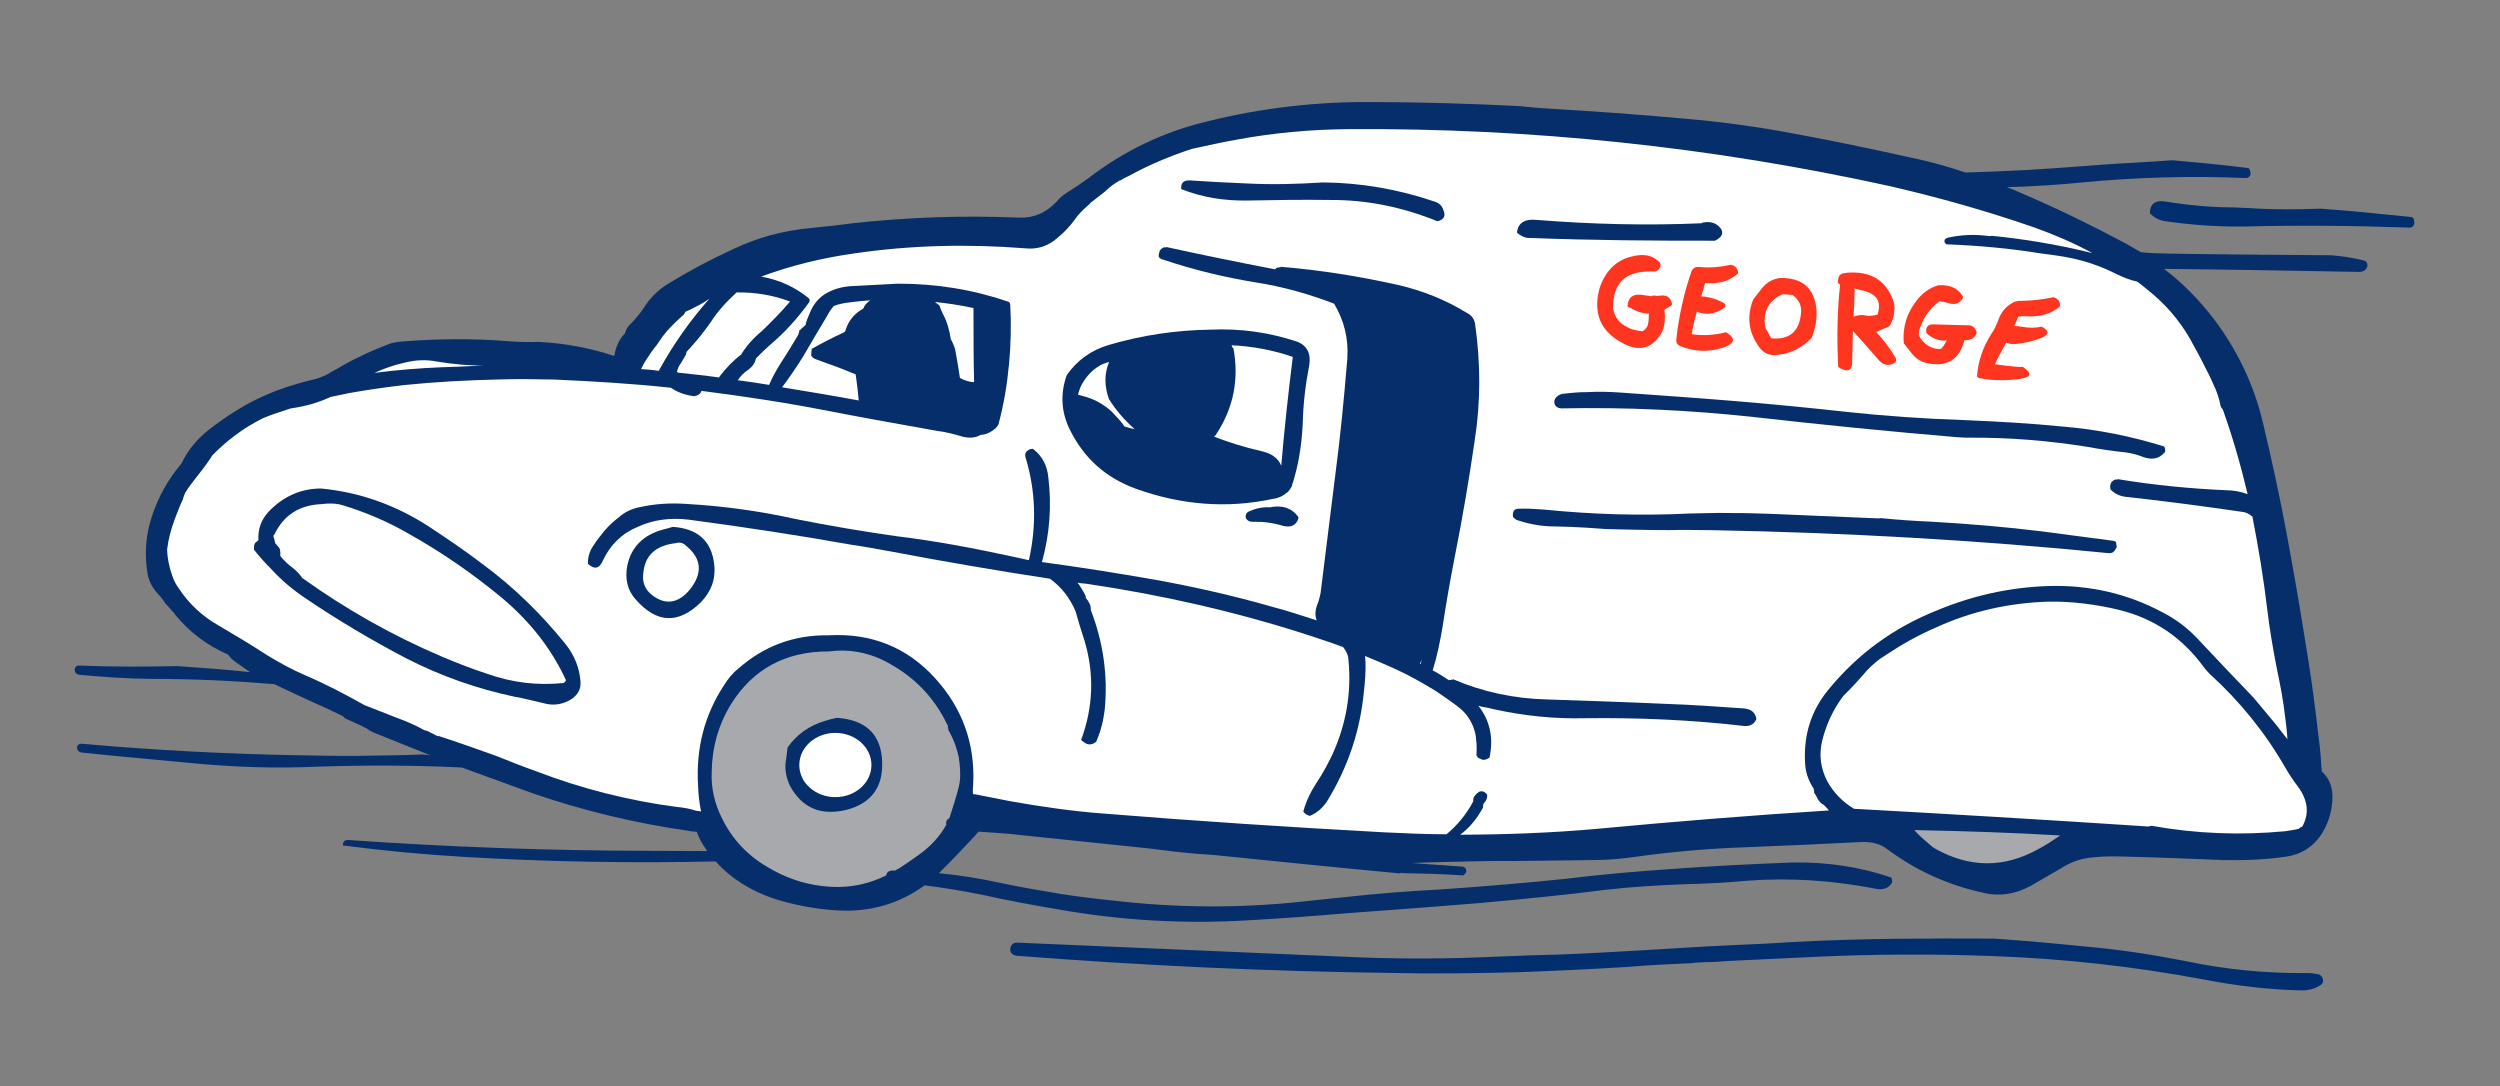
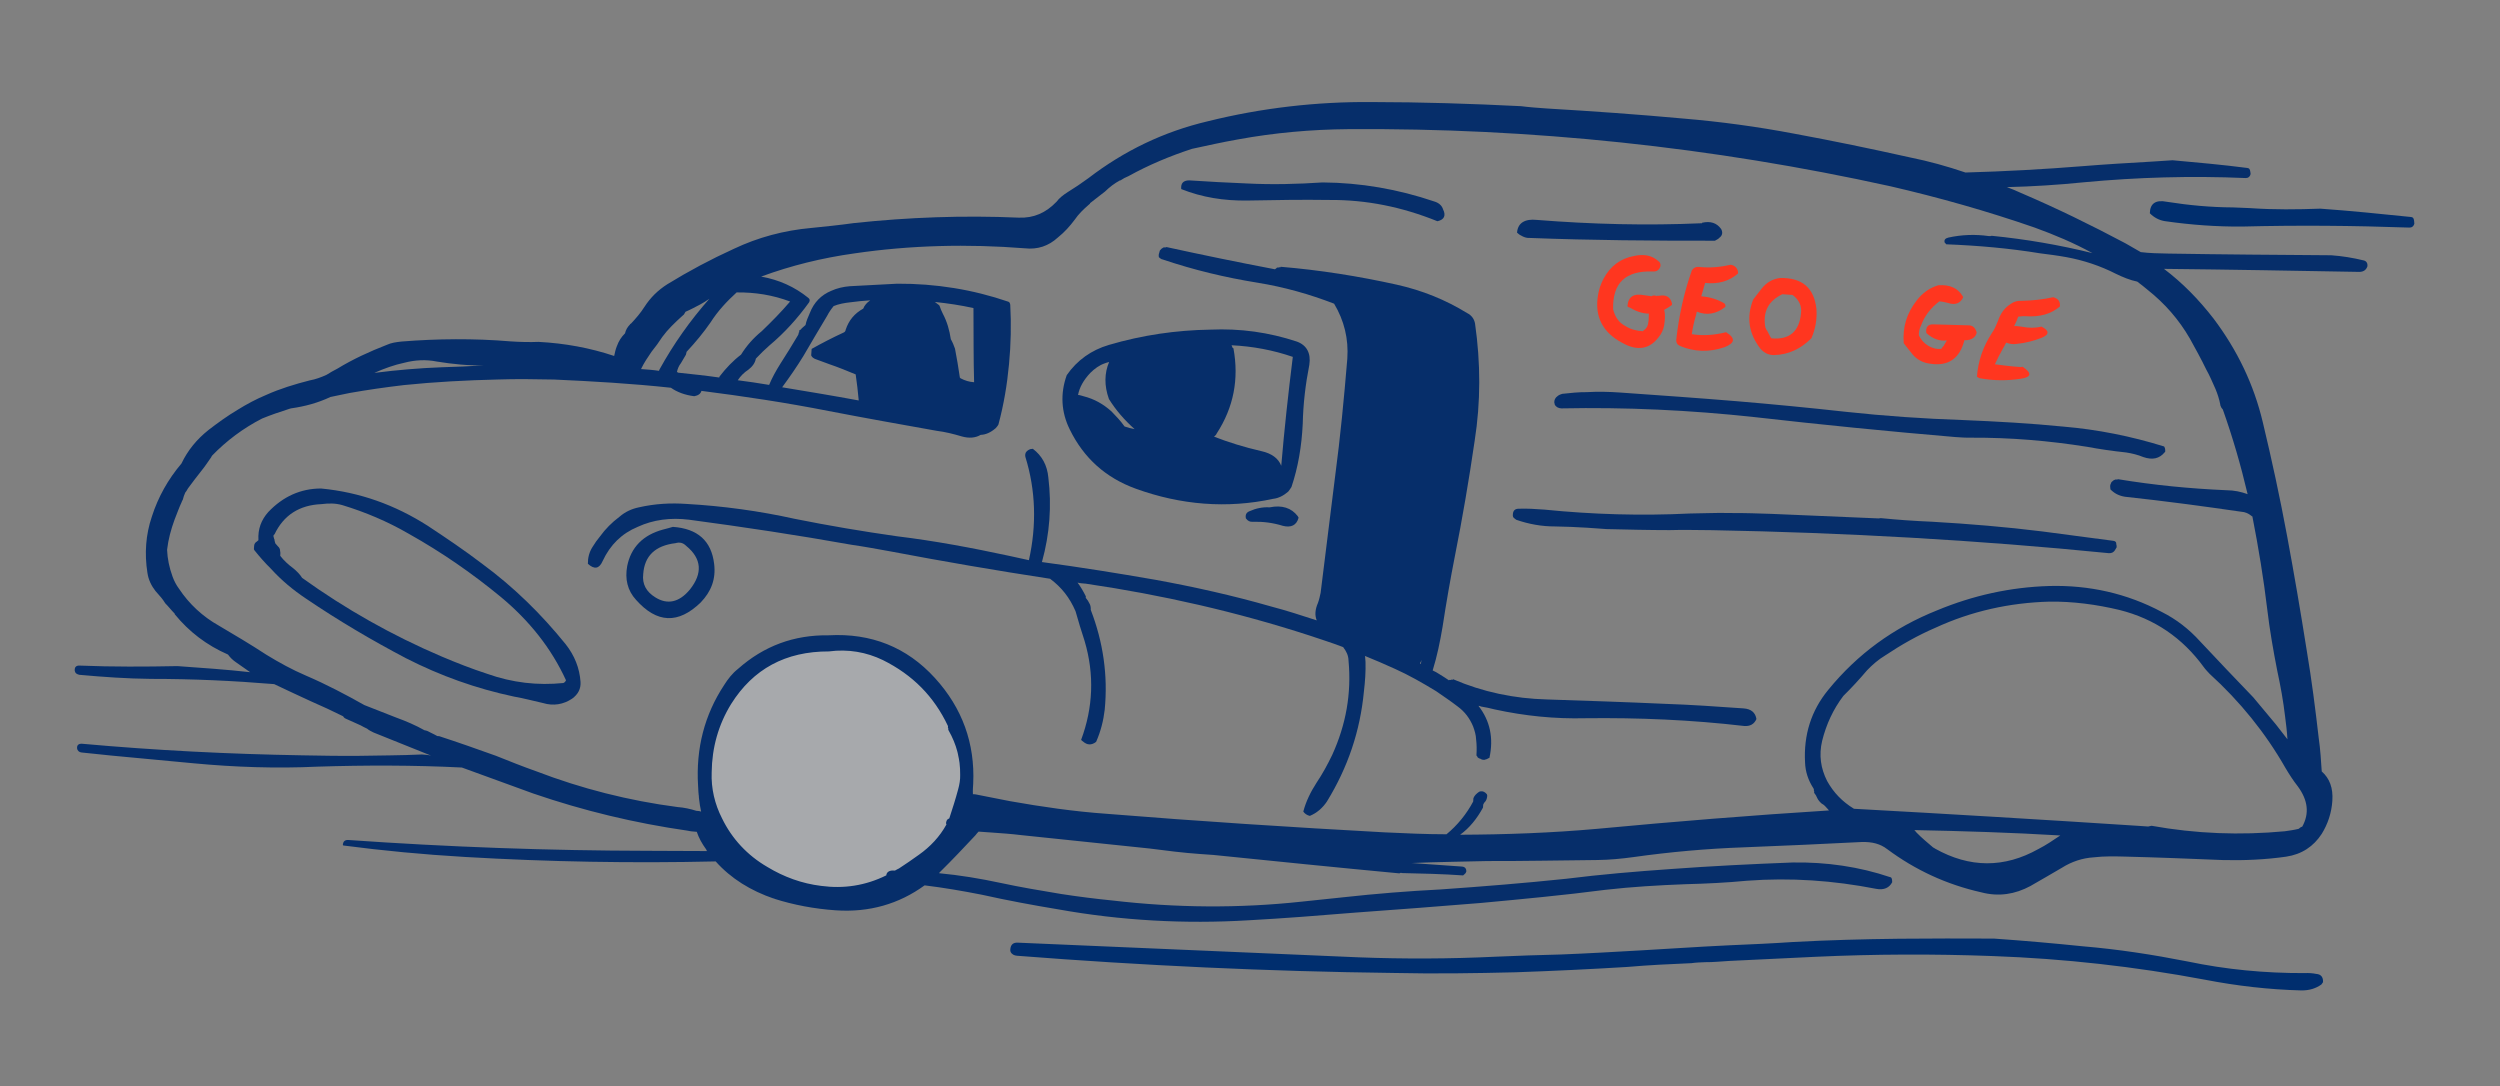
<svg xmlns="http://www.w3.org/2000/svg" width="343" height="149" viewBox="0 0 343 149" fill="none">
  <rect x="0" y="0" width="343" height="149" fill="#808080" stroke="none" />
  <mask id="mask0_396_17149" style="mask-type:alpha" maskUnits="userSpaceOnUse" x="0" y="0" width="343" height="149">
    <rect width="343" height="149" fill="#D9D9D9" />
  </mask>
  <g mask="url(#mask0_396_17149)">
-     <path d="M304.388 48.334L295.134 37.279L272.616 25.417L231.999 17.958L191.346 15.101L157.655 20.269L143.026 31.764L108.612 34.577L90.836 41.869L85.13 50.508L59.871 47.261L49.429 48.883L35.963 57.422L27.475 61.876C21.386 70.288 19.049 76.356 25.517 84.481L39.9 93.581L75.494 108.702L97.136 112.672L104.369 120.761L114.589 123.328L126.379 119.996L134.048 112.169L157.567 114.931L208.986 115.788L252.851 112.533L269.12 120.014L277.226 118.798L290.262 115.161L313.173 116.712L317.88 113.53L316.005 100.087L307.551 54.623L304.388 48.334Z" fill="white" />
-     <path d="M286.398 114.889L274.858 121.23L265.068 118.462L257.324 112.233L274.923 112.41L286.398 114.889Z" fill="#A7A9AC" />
    <path d="M125.626 91.887L130.519 96.945L131.545 104.01L133.487 108.963L131.139 115.145L124.314 122.402L117.64 124.191L106.189 123.301L101.213 117.629L95.869 109.229L98.213 97.32L104.687 90.415L111.893 88.01L119.344 88.533L125.626 91.887Z" fill="#A7A9AC" />
    <path d="M291.592 33.372C286.949 30.904 282.163 28.561 277.292 26.48C276.645 26.167 275.993 25.92 275.342 25.674C278.893 25.589 282.387 25.366 285.891 25.01C293.231 24.322 300.605 24.104 308.075 24.428C308.407 24.452 308.688 24.271 308.782 23.876C308.792 23.743 308.735 23.605 308.739 23.538C308.696 23.201 308.572 23.058 308.306 23.04C304.859 22.597 301.468 22.292 298.078 21.987C297.137 22.054 296.129 22.117 295.121 22.18C291.964 22.36 288.874 22.544 285.779 22.795C280.464 23.224 275.092 23.515 269.663 23.669C267.18 22.826 264.621 22.111 262.048 21.596C256.779 20.422 251.438 19.311 246.155 18.338C241.138 17.384 236.036 16.69 230.981 16.268C224.733 15.695 218.476 15.256 212.214 14.883C211.016 14.799 209.818 14.714 208.691 14.568C201.891 14.224 195.016 14.009 188.26 14.002C180.639 13.935 173.084 14.809 165.732 16.634C159.61 18.076 154.207 20.707 149.328 24.445C148.412 25.117 147.428 25.783 146.449 26.384C145.889 26.746 145.324 27.174 144.953 27.683C143.51 29.187 141.851 29.941 139.783 29.862C132.18 29.529 124.669 29.803 117.119 30.611C115.228 30.879 113.273 31.076 111.32 31.274C107.55 31.611 104.004 32.566 100.683 34.139C97.504 35.587 94.515 37.184 91.579 38.984C90.249 39.828 89.242 40.827 88.416 42.107C87.889 42.94 87.234 43.696 86.583 44.387C86.512 44.448 86.445 44.444 86.441 44.51C86.08 44.886 85.852 45.272 85.753 45.733C85.249 46.233 84.874 46.808 84.623 47.527C84.462 47.916 84.363 48.378 84.264 48.839C80.996 47.74 77.496 47.093 73.897 46.907C72.689 46.956 71.353 46.928 70.022 46.835C65.034 46.418 60.013 46.466 55.102 46.857C54.361 46.939 53.686 47.025 53.063 47.316C50.725 48.222 48.444 49.266 46.278 50.585C45.793 50.819 45.303 51.119 44.814 51.419C44.054 51.767 43.298 52.048 42.486 52.192C40.442 52.717 38.46 53.314 36.526 54.181C35.147 54.753 33.827 55.464 32.568 56.245C31.171 57.083 29.902 57.997 28.629 58.978C27 60.269 25.756 61.787 24.893 63.599C23.07 65.745 21.694 68.191 20.836 70.873C19.993 73.356 19.81 75.952 20.227 78.591C20.361 79.536 20.771 80.368 21.323 81.076C21.571 81.361 21.819 81.645 22.128 82.002C22.314 82.216 22.495 82.496 22.676 82.776C23.114 83.208 23.48 83.702 23.918 84.135C23.98 84.206 23.98 84.206 23.976 84.273C25.947 86.686 28.359 88.528 31.28 89.803C31.585 90.226 31.961 90.587 32.408 90.886C33.046 91.332 33.683 91.778 34.321 92.224C31.002 91.857 27.673 91.623 24.345 91.389C19.923 91.48 15.44 91.5 10.971 91.32C10.438 91.282 10.22 91.534 10.253 92.005C10.297 92.342 10.487 92.489 10.882 92.584C14.139 92.88 17.467 93.114 20.743 93.143C26.429 93.141 32.03 93.401 37.617 93.861C39.301 94.648 40.919 95.43 42.67 96.222C44.163 96.863 45.652 97.569 47.074 98.271C47.193 98.481 47.322 98.556 47.517 98.637C48.164 98.95 48.816 99.197 49.462 99.51C49.719 99.661 50.043 99.818 50.366 99.974C50.619 100.193 50.942 100.349 51.266 100.506C53.867 101.558 56.536 102.616 59.138 103.668C58.743 103.573 58.344 103.545 57.878 103.513C55.059 103.649 52.116 103.643 49.168 103.703C46.624 103.725 44.085 103.68 41.48 103.631C31.457 103.462 21.392 102.955 11.287 102.045C10.821 102.012 10.541 102.193 10.575 102.664C10.618 103.001 10.87 103.22 11.203 103.243C12.596 103.408 13.928 103.502 15.254 103.662C19.044 103.995 22.762 104.39 26.552 104.723C32.201 105.254 37.873 105.452 43.578 105.184C50.149 104.976 56.772 104.973 63.371 105.304C66.634 106.469 69.892 107.702 73.155 108.867C80.014 111.222 87.052 112.921 94.337 113.968C94.732 114.063 95.131 114.091 95.597 114.124C95.874 114.946 96.289 115.711 96.898 116.556C96.894 116.623 96.955 116.694 97.017 116.766C94.341 116.778 91.668 116.724 88.925 116.732C75.213 116.705 61.534 116.212 47.822 115.248C47.289 115.211 47.07 115.463 47.038 115.93L47.099 116.001C52.601 116.722 58.117 117.243 63.78 117.574C75.239 118.246 86.731 118.451 98.189 118.186C100.297 120.542 102.99 122.202 106.191 123.297C108.874 124.154 111.713 124.689 114.642 124.894C119.235 125.217 123.332 124.033 126.857 121.471C129.444 121.787 132.088 122.24 134.727 122.76C138.217 123.541 141.717 124.188 145.222 124.769C153.81 126.309 162.54 126.788 171.273 126.265C176.109 126.003 181.02 125.612 185.864 125.216C191.578 124.815 197.364 124.352 203.15 123.889C208.873 123.355 214.597 122.82 220.268 122.082C223.909 121.668 227.537 121.455 231.226 121.313C234.041 121.243 236.86 121.107 239.689 120.837C245.674 120.388 251.532 120.799 257.405 121.948C258.461 122.156 259.221 121.809 259.61 121.033C259.624 120.833 259.567 120.695 259.571 120.629C259.519 120.424 259.457 120.353 259.324 120.344C255.077 118.908 250.573 118.257 245.952 118.334C240.385 118.544 234.813 118.822 229.232 119.232C224.459 119.566 219.681 119.966 214.889 120.566C209.161 121.167 203.375 121.63 197.661 122.031C193.23 122.255 188.79 122.612 184.34 123.102C182.453 123.304 180.565 123.506 178.612 123.703C169.983 124.635 161.359 124.565 152.666 123.552C150.341 123.322 147.954 123.021 145.572 122.653C142.794 122.19 140.017 121.727 137.25 121.131C134.482 120.535 131.638 120.068 128.847 119.805C128.852 119.738 128.923 119.677 128.994 119.614C130.647 117.991 132.238 116.297 133.829 114.602C133.975 114.412 134.123 114.222 134.265 114.098C134.665 114.126 135.131 114.159 135.597 114.192C135.73 114.201 135.93 114.215 136.129 114.229C137.394 114.318 138.725 114.411 140.052 114.572C145.962 115.188 151.807 115.799 157.717 116.415C159.971 116.707 162.291 117.004 164.621 117.168C165.22 117.21 165.886 117.257 166.485 117.299C174.987 118.164 183.489 119.029 191.996 119.827C192.133 119.77 192.205 119.708 192.333 119.784C195.138 119.847 197.943 119.911 200.739 120.107C200.811 120.045 200.882 119.983 200.953 119.921C200.953 119.921 201.029 119.793 201.096 119.798C201.105 119.664 201.176 119.603 201.176 119.603C201.209 119.137 200.957 118.918 200.557 118.89C198.294 118.731 196.031 118.572 193.701 118.408C197.19 118.252 200.671 118.229 204.089 118.135C209.105 118.153 214.13 118.038 219.217 117.994C220.824 117.973 222.441 117.819 224.062 117.599C229.129 116.884 234.178 116.436 239.208 116.255C244.642 116.034 250.009 115.809 255.448 115.523C256.856 115.487 257.973 115.767 258.925 116.503C262.803 119.384 267.08 121.357 271.821 122.426C274.251 123.065 276.486 122.687 278.571 121.563C279.964 120.791 281.432 119.89 282.895 119.057C284.225 118.214 285.732 117.717 287.277 117.625C288.694 117.457 290.096 117.489 291.565 117.525C295.973 117.634 300.442 117.814 304.978 117.999C307.916 118.072 310.803 117.94 313.64 117.538C315.803 117.221 317.418 116.131 318.543 114.404C319.374 113.057 319.881 111.554 319.997 109.89C320.124 108.093 319.614 106.786 318.543 105.841C318.446 104.362 318.354 102.817 318.128 101.263C317.672 97.284 317.154 93.234 316.494 89.307C315.66 84.031 314.76 78.75 313.789 73.53C312.818 68.311 311.709 63.149 310.467 57.978C309.229 52.74 306.951 48.03 303.709 43.722C301.685 41.105 299.438 38.806 296.897 36.888C305.855 36.983 314.807 37.144 323.76 37.305C324.298 37.276 324.649 37.032 324.819 36.509C324.847 36.11 324.667 35.829 324.338 35.739C322.826 35.366 321.304 35.125 319.84 35.022C312.418 34.969 304.996 34.915 297.513 34.791C296.177 34.764 294.907 34.742 293.714 34.591C293.005 34.207 292.301 33.756 291.592 33.372ZM302.356 91.525C302.599 91.876 302.913 92.166 303.161 92.451C307.311 96.222 310.82 100.549 313.56 105.357C314.098 106.264 314.641 107.105 315.255 107.884C316.66 109.789 316.866 111.61 315.87 113.413C315.666 113.466 315.523 113.589 315.381 113.713C314.768 113.871 314.093 113.957 313.484 114.048C307.356 114.621 301.284 114.395 295.207 113.299C295.003 113.352 294.87 113.342 294.732 113.399C294.332 113.371 293.933 113.343 293.533 113.315C280.415 112.46 267.359 111.676 254.364 110.964C252.76 109.982 251.575 108.761 250.684 107.16C249.803 105.426 249.53 103.6 250.003 101.627C250.561 99.391 251.51 97.318 252.91 95.476C254.059 94.352 255.147 93.158 256.168 91.959C256.889 91.207 257.744 90.464 258.652 89.926C260.828 88.473 263.127 87.163 265.541 86.128C270.45 83.864 275.683 82.693 281.179 82.544C284.393 82.503 287.641 82.932 290.799 83.689C295.598 84.895 299.428 87.506 302.356 91.525ZM262.964 114.244C262.84 114.102 262.716 113.959 262.654 113.888C269.334 114.023 276.01 114.225 282.671 114.626C281.688 115.292 280.704 115.959 279.664 116.488C274.998 119.104 270.248 119.105 265.486 116.428C265.357 116.352 265.296 116.282 265.229 116.277C264.472 115.621 263.649 114.961 262.964 114.244ZM129.357 43.044C129.181 42.697 129.009 42.283 128.9 41.941C128.838 41.87 128.776 41.799 128.647 41.723C128.519 41.647 128.395 41.504 128.267 41.429C130.059 41.621 131.847 41.881 133.559 42.269C133.587 45.682 133.548 49.091 133.647 52.443C132.982 52.397 132.392 52.221 131.811 51.913C131.75 51.842 131.683 51.837 131.688 51.77C131.51 50.487 131.271 49.132 131.027 47.844C130.86 47.364 130.689 46.95 130.451 46.532C130.268 45.316 129.948 44.156 129.357 43.044ZM55.5 49.762C56.931 49.394 58.41 49.297 59.926 49.604C62.109 49.959 64.301 50.179 66.445 50.13C64.496 50.26 62.552 50.324 60.607 50.388C57.522 50.506 54.493 50.761 51.456 51.15L51.389 51.145C52.701 50.568 54.074 50.063 55.5 49.762ZM97.499 44.217C98.477 42.68 99.707 41.362 101.065 40.119C103.609 40.097 105.991 40.465 108.403 41.37C107.164 42.822 105.867 44.136 104.504 45.445C103.369 46.369 102.424 47.439 101.669 48.658C100.539 49.515 99.599 50.519 98.716 51.661C98.711 51.727 98.706 51.794 98.64 51.789C96.785 51.525 94.926 51.328 93 51.126C93.005 51.059 92.938 51.054 92.872 51.05C92.971 50.588 93.132 50.198 93.427 49.818C93.578 49.56 93.73 49.304 93.882 49.047C93.958 48.918 94.034 48.79 94.11 48.661C94.119 48.528 94.195 48.4 94.204 48.267C95.434 46.948 96.531 45.62 97.499 44.217ZM96.065 41.775C96.484 41.536 96.901 41.298 97.324 40.994C94.708 43.954 92.406 47.204 90.489 50.682C90.485 50.748 90.413 50.81 90.409 50.877C89.615 50.754 88.816 50.698 87.95 50.637C88.344 49.795 88.866 49.029 89.388 48.263C89.901 47.63 90.418 46.93 90.869 46.226C91.239 45.717 91.677 45.212 92.109 44.775C92.612 44.275 93.115 43.775 93.614 43.342C93.685 43.28 93.756 43.218 93.828 43.156L94.055 42.771C94.744 42.485 95.371 42.127 96.065 41.775ZM113.483 43.333C113.715 42.881 114.014 42.434 114.38 41.991C115.069 41.705 115.882 41.562 116.623 41.48C117.569 41.346 118.444 41.273 119.385 41.206L119.314 41.268C118.963 41.511 118.602 41.887 118.436 42.343C117.253 42.996 116.45 43.943 116.024 45.251C116.01 45.451 115.867 45.575 115.729 45.632C114.209 46.328 112.75 47.094 111.358 47.866C111.349 48 111.339 48.133 111.33 48.266C111.325 48.333 111.321 48.399 111.316 48.466C111.311 48.532 111.307 48.599 111.297 48.732C111.297 48.732 111.292 48.799 111.355 48.87C111.473 49.079 111.668 49.16 111.797 49.236C112.515 49.487 113.167 49.733 113.818 49.979C115.06 50.401 116.23 50.885 117.4 51.368C117.582 52.586 117.702 53.731 117.818 54.943C114.318 54.296 110.813 53.715 107.309 53.135C108.343 51.735 109.312 50.332 110.218 48.857C111.286 46.992 112.42 45.131 113.483 43.333ZM113.726 89.375C116.36 89.025 118.87 89.469 121.135 90.564C125.207 92.59 128.144 95.539 130.065 99.621C130.06 99.688 130.055 99.754 130.051 99.821C130.112 99.892 130.108 99.958 130.103 100.025C130.098 100.092 130.094 100.158 130.156 100.229C131.228 102.111 131.758 104.088 131.736 106.294C131.756 106.964 131.643 107.626 131.463 108.282C131.098 109.661 130.672 110.969 130.245 112.277C130.174 112.339 130.108 112.334 130.037 112.396C129.965 112.458 129.894 112.52 129.889 112.586C129.813 112.715 129.804 112.848 129.795 112.981C129.795 112.981 129.856 113.052 129.852 113.119C128.932 114.794 127.63 116.174 126.082 117.269C125.165 117.941 124.253 118.546 123.341 119.15C123.203 119.208 122.994 119.327 122.785 119.446C122.785 119.446 122.718 119.441 122.652 119.436C122.052 119.394 121.634 119.632 121.601 120.099C118.76 121.504 115.784 121.964 112.67 121.545C110.016 121.225 107.538 120.314 105.292 118.953C102.528 117.353 100.415 115.064 99.071 112.294C98.07 110.351 97.554 108.174 97.642 105.972C97.681 102.563 98.571 99.415 100.308 96.593C103.321 91.788 107.774 89.358 113.726 89.375ZM279.921 34.759C281.115 34.91 282.308 35.06 283.497 35.278C285.875 35.713 288.163 36.475 290.294 37.562C291.264 38.031 292.239 38.434 293.229 38.638C293.738 39.008 294.181 39.373 294.623 39.739C297.031 41.647 298.95 43.856 300.441 46.436C301.212 47.828 301.984 49.221 302.685 50.674C303.161 51.51 303.562 52.475 303.967 53.373C304.253 54.062 304.472 54.747 304.621 55.493C304.616 55.56 304.611 55.627 304.674 55.698C304.726 55.902 304.849 56.044 304.973 56.187C306.314 59.96 307.445 63.853 308.372 67.798C307.459 67.466 306.536 67.268 305.466 67.259C300.464 67.042 295.548 66.562 290.588 65.745C290.517 65.807 290.383 65.798 290.25 65.788C290.25 65.788 290.184 65.784 290.113 65.846C290.046 65.842 289.975 65.904 289.904 65.965C289.832 66.027 289.761 66.089 289.69 66.151C289.685 66.217 289.614 66.279 289.609 66.346C289.605 66.412 289.534 66.474 289.529 66.541C289.524 66.607 289.519 66.674 289.515 66.74C289.506 66.874 289.562 67.012 289.553 67.144C290.115 67.719 290.762 68.032 291.556 68.155C296.867 68.729 302.169 69.436 307.533 70.214C307.999 70.247 308.456 70.413 308.898 70.778C308.898 70.778 308.96 70.85 309.027 70.855C309.864 75.128 310.568 79.392 311.072 83.642C311.408 86.475 311.886 89.184 312.427 91.965C312.881 94.07 313.269 96.172 313.518 98.33C313.648 99.343 313.777 100.355 313.836 101.429C313.283 100.722 312.793 100.085 312.24 99.377C311.193 98.1 310.141 96.888 309.155 95.682C306.723 93.17 304.295 90.591 301.868 88.012C300.315 86.297 298.602 84.973 296.599 83.962C291.828 81.42 286.625 80.251 281.129 80.4C275.833 80.563 270.737 81.677 265.776 83.736C259.788 86.126 254.853 89.725 250.827 94.66C248.486 97.507 247.448 100.845 247.653 104.606C247.697 105.88 248.083 107.044 248.807 108.166C248.869 108.237 248.864 108.303 248.86 108.37C248.855 108.437 248.85 108.503 248.912 108.574C248.908 108.641 248.903 108.707 248.898 108.774C249.084 108.988 249.203 109.196 249.317 109.472C249.432 109.748 249.68 110.033 249.932 110.251C250.255 110.408 250.503 110.693 250.75 110.978C250.812 111.049 250.874 111.12 250.936 111.192C240.387 111.855 229.757 112.714 219.184 113.71C212.923 114.274 206.619 114.5 200.329 114.526C201.597 113.612 202.623 112.346 203.467 110.8C203.472 110.733 203.481 110.6 203.481 110.6C203.491 110.467 203.495 110.4 203.495 110.4C203.576 110.205 203.652 110.077 203.794 109.953C203.941 109.762 204.027 109.501 204.05 109.168C204.055 109.102 203.993 109.03 203.998 108.964C203.75 108.679 203.493 108.527 203.155 108.57C203.089 108.565 203.018 108.627 202.951 108.622C202.6 108.866 202.314 109.113 202.154 109.503C202.144 109.636 202.144 109.636 202.139 109.703C202.135 109.769 202.13 109.836 202.121 109.969C201.196 111.711 199.952 113.228 198.46 114.462C195.584 114.46 192.783 114.33 189.916 114.196C177.188 113.502 164.469 112.675 151.83 111.653C147.37 111.339 142.933 110.693 138.573 109.919C136.989 109.607 135.406 109.295 133.822 108.983C133.689 108.974 133.556 108.964 133.489 108.96C133.455 108.489 133.488 108.023 133.525 107.49C133.776 102.022 132.045 97.151 128.255 93.005C124.404 88.787 119.524 86.839 113.681 87.164C108.936 87.098 104.815 88.615 101.248 91.776C100.469 92.39 99.881 93.151 99.354 93.984C96.658 98.076 95.466 102.675 95.775 107.781C95.824 108.989 95.94 110.201 96.193 111.356C95.998 111.275 95.799 111.261 95.532 111.243C94.747 110.987 93.825 110.788 92.959 110.727C86.264 109.855 79.758 108.194 73.57 105.819C71.677 105.151 69.855 104.421 68.033 103.691C65.489 102.776 62.877 101.857 60.261 101.004C60.195 101 60.128 100.995 59.995 100.986C59.738 100.834 59.415 100.677 59.091 100.521C58.834 100.369 58.511 100.212 58.245 100.193C57.022 99.506 55.724 98.946 54.353 98.449C52.922 97.879 51.424 97.306 49.992 96.737C47.418 95.285 44.773 93.895 41.981 92.695C40.097 91.894 38.294 90.898 36.562 89.84C34.388 88.416 32.204 87.125 30.02 85.834C27.832 84.61 25.947 82.872 24.556 80.768C24.189 80.274 23.894 79.718 23.67 79.1C23.222 77.864 22.973 76.642 22.924 75.435C23.093 73.975 23.453 72.662 23.951 71.293C24.273 70.513 24.529 69.728 24.923 68.886C24.927 68.82 25.003 68.691 25.079 68.562C25.169 68.234 25.259 67.906 25.416 67.582C25.487 67.521 25.491 67.454 25.563 67.392C25.639 67.264 25.715 67.135 25.791 67.007C26.384 66.179 27.044 65.356 27.633 64.594C28.145 63.961 28.52 63.386 28.966 62.748C28.971 62.682 29.042 62.62 29.119 62.491C31.065 60.487 33.326 58.773 35.963 57.42C36.515 57.191 37.133 56.966 37.751 56.742C38.435 56.523 39.053 56.299 39.737 56.08C39.804 56.084 39.875 56.022 39.941 56.027C41.834 55.758 43.606 55.281 45.336 54.466C46.22 54.26 47.099 54.121 47.983 53.916C50.422 53.485 52.923 53.126 55.418 52.833C59.663 52.395 64.028 52.167 68.316 52.067C70.864 51.979 73.403 52.023 76.009 52.072C81.344 52.313 86.74 52.626 92.052 53.2C92.879 53.793 93.988 54.205 95.248 54.361C95.79 54.265 96.141 54.023 96.236 53.628C102.07 54.372 107.896 55.25 113.702 56.393C118.586 57.339 123.541 58.222 128.496 59.105C129.69 59.256 130.808 59.535 131.987 59.886C132.972 60.156 133.846 60.083 134.545 59.664C135.215 59.644 135.904 59.358 136.617 58.739C136.764 58.549 136.906 58.425 136.987 58.23C137.711 55.539 138.17 52.828 138.437 49.97C138.695 47.245 138.754 44.507 138.608 41.821C138.56 41.55 138.499 41.478 138.37 41.403C133.471 39.72 128.378 38.895 123.091 38.924C121.009 39.045 118.793 39.158 116.578 39.269C115.703 39.341 114.819 39.547 114.059 39.895C112.681 40.467 111.674 41.467 111.1 42.965C110.863 43.483 110.621 44.069 110.517 44.596C110.446 44.658 110.375 44.72 110.304 44.782C110.233 44.844 110.161 44.906 110.09 44.968C110.019 45.03 109.947 45.092 109.871 45.22C109.805 45.215 109.734 45.277 109.662 45.339C109.658 45.406 109.653 45.472 109.644 45.605C109.577 45.601 109.572 45.668 109.563 45.8C109.563 45.8 109.559 45.867 109.483 45.996C108.723 47.28 107.893 48.627 107.067 49.906C106.464 50.868 105.928 51.833 105.525 52.808C104.07 52.572 102.615 52.336 101.222 52.171C101.596 51.596 102.1 51.096 102.661 50.734C103.226 50.306 103.596 49.796 103.705 49.202C104.355 48.512 104.93 47.95 105.571 47.393C107.633 45.665 109.447 43.652 111.004 41.486C111.155 41.23 111.103 41.025 110.913 40.878C109.014 39.34 106.873 38.386 104.429 37.947C108.549 36.431 112.77 35.389 117.229 34.766C124.934 33.635 132.774 33.45 140.625 34.069C142.351 34.257 143.857 33.761 145.144 32.58C146.066 31.842 146.792 31.023 147.457 30.134C147.979 29.368 148.625 28.744 149.337 28.125C149.409 28.063 149.48 28.001 149.551 27.939L149.556 27.873C150.263 27.32 150.9 26.83 151.608 26.278C152.254 25.654 152.89 25.164 153.655 24.75L153.722 24.754C154.073 24.511 154.42 24.335 154.834 24.163C157.618 22.619 160.512 21.418 163.526 20.425C165.631 19.971 167.67 19.513 169.838 19.13C174.853 18.211 179.901 17.763 184.989 17.719C210.087 17.543 234.856 20.153 259.362 25.555C266.01 27.092 272.636 28.962 279.166 31.227C281.906 32.222 284.569 33.346 287.081 34.727C282.544 33.605 277.917 32.812 273.267 32.352C273.129 32.408 272.996 32.399 272.863 32.39C271.008 32.126 269.13 32.194 267.296 32.601C266.887 32.706 266.74 32.896 266.783 33.234C266.907 33.376 266.968 33.447 267.031 33.519C271.367 33.69 275.622 34.056 279.921 34.759Z" fill="#062E6A" />
-     <path d="M114.826 98.485C114.284 98.581 113.737 98.743 113.191 98.906C111.005 99.554 109.313 100.774 108.051 102.558C108.018 103.024 107.919 103.485 107.881 104.018C107.588 105.335 107.827 106.69 108.413 107.868C110.076 110.862 112.607 111.976 116.215 111.092C119.556 110.19 121.184 107.963 121.028 104.473C120.89 100.718 118.753 98.761 114.826 98.485ZM114.733 100.753C115.466 100.805 116.056 100.98 116.702 101.293C118.9 102.384 119.511 104.166 118.61 106.511C118.444 106.968 118.145 107.415 117.789 107.724C115.039 109.738 112.575 109.565 110.333 107.201C110.109 106.583 110.018 105.974 109.927 105.366C109.826 103.954 110.305 102.85 111.435 101.993C111.644 101.874 111.854 101.755 112.062 101.636C112.205 101.512 112.347 101.388 112.49 101.265C112.694 101.212 112.832 101.154 113.037 101.102C113.521 100.869 114.134 100.711 114.733 100.753Z" fill="#062E6A" />
-     <path d="M252.264 38.034C252.183 38.229 252.169 38.429 252.155 38.628C252.151 38.695 252.146 38.761 252.208 38.833C252.27 38.904 252.332 38.975 252.46 39.051C252.065 42.77 252.003 46.511 252.202 50.339C252.393 50.486 252.521 50.562 252.716 50.642C253.625 51.04 254.114 50.741 254.117 49.737C254.154 48.268 254.19 46.799 254.222 45.397C255.34 46.612 256.454 47.895 257.63 49.248C258.244 50.027 259.029 50.283 259.794 49.869C260.141 49.692 260.222 49.497 260.112 49.155C259.397 47.901 258.478 46.699 257.422 45.554C257.906 45.321 258.458 45.092 259.009 44.863C259.147 44.806 259.218 44.744 259.289 44.682C259.597 44.102 259.84 43.517 259.886 42.851C259.995 42.256 259.904 41.648 259.737 41.168C258.664 38.35 256.542 37.131 253.243 37.434C253.171 37.496 253.038 37.486 252.905 37.477C252.905 37.477 252.834 37.539 252.768 37.534C252.492 37.648 252.349 37.772 252.264 38.034ZM254.429 39.591C254.824 39.686 255.218 39.78 255.613 39.875C257.52 40.343 258.182 41.393 257.59 43.158C257.457 43.149 257.319 43.206 257.182 43.263C256.844 43.306 256.506 43.349 256.24 43.33C255.45 43.141 254.842 43.232 254.291 43.461C254.361 42.463 254.431 41.464 254.43 40.528C254.453 40.195 254.477 39.862 254.429 39.591Z" fill="#FF361F" />
    <path d="M263.274 46.034C263.24 45.563 263.34 45.102 263.572 44.65C264.07 43.28 264.948 42.204 266.078 41.347C266.478 41.375 266.873 41.47 267.267 41.564C268.247 41.901 268.936 41.615 269.325 40.84C269.335 40.706 269.335 40.706 269.273 40.635C268.615 39.518 267.512 39.04 265.967 39.132C264.807 39.451 263.752 40.18 262.941 41.26C261.616 42.974 261.014 44.871 261.193 47.091C261.56 47.585 261.993 48.084 262.421 48.649C262.978 49.291 263.749 49.746 264.676 49.878C267.254 50.327 268.869 49.236 269.518 46.673C269.983 46.706 270.459 46.605 270.815 46.296C271.029 46.11 271.18 45.853 271.199 45.587C270.98 44.903 270.599 44.608 269.995 44.633C268.46 44.592 266.924 44.55 265.321 44.505C264.523 44.449 264.157 44.892 264.301 45.704C265.181 46.502 266.161 46.839 267.107 46.704C267.031 46.833 266.955 46.961 266.879 47.09C266.803 47.218 266.727 47.346 266.651 47.475C266.509 47.599 266.433 47.727 266.357 47.856C266.02 47.899 265.687 47.875 265.359 47.785C264.44 47.521 263.746 46.937 263.274 46.034Z" fill="#FF361F" />
    <path d="M238.448 37.531C238.453 37.465 238.458 37.398 238.463 37.332C238.367 36.79 238.057 36.434 237.463 36.325C236.103 36.631 234.62 36.794 233.094 36.62C232.628 36.587 232.347 36.768 232.125 37.087C231.039 40.155 230.349 43.318 229.986 46.57C229.953 47.036 230.135 47.316 230.525 47.477C232.475 48.283 234.477 48.357 236.601 47.637C238.046 47.069 238.159 46.408 236.813 45.578C235.177 45.998 233.566 46.086 232.111 45.849C232.238 44.989 232.437 44.066 232.697 43.215C232.707 43.082 232.783 42.953 232.797 42.754C234.162 43.318 235.517 43.078 236.723 42.093C236.742 41.826 236.684 41.689 236.556 41.613C235.657 41.081 234.61 40.74 233.412 40.656C233.588 40.066 233.767 39.41 233.943 38.82C235.735 39.013 237.237 38.584 238.448 37.531Z" fill="#FF361F" />
    <path d="M241.718 39.568C241.347 40.077 240.911 40.581 240.54 41.091C239.564 43.564 239.942 45.798 241.537 47.85C242.032 48.42 242.679 48.733 243.416 48.718C245.427 48.659 247.09 47.839 248.529 46.402C249.089 45.103 249.315 43.781 249.214 42.369C248.883 39.469 247.241 38.083 244.226 38.139C243.214 38.268 242.378 38.744 241.718 39.568ZM243.043 46.417C242.919 46.275 242.862 46.137 242.743 45.928C242.628 45.652 242.447 45.372 242.266 45.092C242.271 45.025 242.276 44.959 242.209 44.954C241.826 42.786 242.599 41.302 244.538 40.367C245.004 40.4 245.47 40.433 245.936 40.466C246.826 41.131 247.236 41.962 247.094 43.023C246.855 45.481 245.501 46.657 243.043 46.417Z" fill="#FF361F" />
    <path d="M253.238 56.499C248.26 55.949 243.276 55.465 238.355 55.052C233.034 54.611 227.709 54.237 222.317 53.858C220.786 53.751 219.25 53.71 217.705 53.802C216.569 53.789 215.49 53.914 214.344 54.034C214.139 54.086 213.864 54.201 213.721 54.325C213.37 54.568 213.213 54.891 213.252 55.295C213.314 55.367 213.309 55.433 213.304 55.499C213.481 55.846 213.804 56.003 214.203 56.031C223.047 55.85 231.848 56.267 240.678 57.222C249.902 58.272 259.07 59.184 268.247 59.962C268.979 60.014 269.711 60.065 270.449 60.05C275.802 60.025 281.056 60.461 286.349 61.301C288.066 61.623 289.854 61.882 291.713 62.08C292.507 62.202 293.296 62.392 294.076 62.714C295.318 63.136 296.268 62.935 296.999 62.05C296.999 62.05 297.071 61.988 297.076 61.921C297.089 61.722 297.032 61.584 297.037 61.517C296.985 61.313 296.923 61.242 296.856 61.237C292.404 59.854 287.787 58.927 283.132 58.533C278.548 58.077 273.95 57.821 269.347 57.631C263.941 57.452 258.549 57.074 253.238 56.499Z" fill="#062E6A" />
    <path d="M280.109 46.348C281.211 45.891 281.182 45.353 280.083 44.808C279.266 45.018 278.329 45.019 277.34 44.816C276.94 44.788 276.679 44.703 276.341 44.746C276.574 44.294 276.735 43.904 276.901 43.447C277.238 43.404 277.576 43.361 277.909 43.384C279.839 43.52 281.407 43.095 282.619 42.043C282.623 41.976 282.628 41.91 282.633 41.843C282.608 41.239 282.294 40.95 281.704 40.775C280.345 41.08 278.862 41.244 277.388 41.274C276.789 41.232 276.309 41.399 275.958 41.642C275.05 42.18 274.456 43.008 274.115 44.054C273.874 44.639 273.632 45.224 273.261 45.733C272.061 47.589 271.388 49.548 271.238 51.679C271.428 51.826 271.557 51.902 271.757 51.916C273.607 52.246 275.413 52.24 277.239 51.967C278.727 51.737 278.83 51.209 277.489 50.312C277.351 50.369 277.151 50.355 277.018 50.346C275.886 50.266 274.759 50.12 273.699 49.979C274.017 49.265 274.401 48.556 274.786 47.847C274.937 47.59 275.089 47.334 275.246 47.01C275.702 47.176 276.163 47.275 276.705 47.18C277.918 47.064 279.077 46.744 280.109 46.348Z" fill="#FF361F" />
    <path d="M290.36 74.697C290.383 74.364 290.193 74.216 289.926 74.198C286.679 73.769 283.431 73.34 280.183 72.911C275.209 72.294 270.155 71.872 265.024 71.578C262.69 71.481 260.36 71.317 258.035 71.087C257.83 71.139 257.697 71.13 257.498 71.116C252.695 70.912 247.893 70.709 243.091 70.505C241.222 70.441 239.42 70.381 237.614 70.388C236.477 70.375 235.275 70.357 234.067 70.406C233.33 70.421 232.593 70.436 231.856 70.452C225.143 70.783 218.534 70.586 211.891 69.918C210.693 69.834 209.495 69.75 208.288 69.799C207.817 69.833 207.598 70.085 207.566 70.551C207.556 70.684 207.547 70.817 207.605 70.955C207.728 71.097 207.919 71.245 208.047 71.321C209.745 71.908 211.528 72.234 213.335 72.227C214.804 72.263 216.273 72.3 217.738 72.403C218.603 72.463 219.468 72.525 220.4 72.59C223.272 72.658 226.21 72.731 229.087 72.732C231.031 72.668 232.966 72.737 234.906 72.74C253.078 73.08 271.27 74.091 289.339 75.896C289.738 75.924 290.019 75.743 290.17 75.486C290.246 75.357 290.322 75.229 290.398 75.1C290.408 74.967 290.417 74.834 290.36 74.697Z" fill="#062E6A" />
    <path d="M239.31 99.606C240.108 99.662 240.664 99.367 240.982 98.653C240.843 97.773 240.277 97.266 239.212 97.191C235.617 96.938 232.023 96.686 228.419 96.566C223.017 96.321 217.611 96.141 212.272 95.966C207.731 95.848 203.446 94.945 199.356 93.186L199.351 93.253C199.218 93.243 199.085 93.234 199.013 93.296C198.947 93.291 198.88 93.286 198.814 93.282L198.809 93.348C198.362 93.049 197.914 92.75 197.529 92.523C197.21 92.299 196.887 92.143 196.563 91.986C197.169 90.022 197.576 88.044 197.921 85.994C198.416 82.751 198.978 79.513 199.602 76.345C200.638 71.133 201.544 65.845 202.323 60.481C203.167 55.122 203.142 49.769 202.38 44.43C202.289 43.822 201.927 43.261 201.28 42.948C198.33 41.136 195.143 39.841 191.652 39.061C186.383 37.888 181.024 37.043 175.703 36.602L175.699 36.669C175.632 36.664 175.499 36.654 175.361 36.712C175.361 36.712 175.294 36.707 175.228 36.702C175.157 36.764 175.086 36.826 175.014 36.888C175.014 36.888 174.948 36.884 174.943 36.95C169.926 35.995 164.98 34.979 160.039 33.896C159.968 33.958 159.835 33.949 159.701 33.939C159.701 33.939 159.635 33.934 159.564 33.996C159.426 34.053 159.284 34.177 159.136 34.367C159.131 34.434 159.056 34.562 159.046 34.696C158.966 34.891 158.952 35.09 159.004 35.295C159.195 35.442 159.318 35.584 159.518 35.598C163.765 37.034 168.108 38.075 172.539 38.788C176.177 39.378 179.654 40.358 183.04 41.666C184.417 43.971 185.043 46.49 184.851 49.219C184.406 54.607 183.898 59.923 183.186 65.291C182.546 70.598 181.834 75.966 181.189 81.34C181.09 81.801 180.991 82.263 180.825 82.719C180.427 83.628 180.37 84.427 180.656 85.115C178.564 84.433 176.471 83.751 174.369 83.202C169.123 81.696 163.854 80.523 158.504 79.545C153.349 78.648 148.189 77.817 142.954 77.115C144.029 73.243 144.3 69.382 143.835 65.536C143.685 63.854 142.975 62.532 141.705 61.574C141.638 61.569 141.5 61.626 141.367 61.617C141.092 61.731 140.883 61.85 140.731 62.107C140.65 62.302 140.636 62.502 140.688 62.706C142.106 67.288 142.24 72.047 141.166 76.856C140.243 76.656 139.387 76.463 138.465 76.264C133.391 75.171 128.24 74.207 123.067 73.576C118.364 72.911 113.67 72.113 109.053 71.187C104.178 70.108 99.209 69.425 94.212 69.141C92.015 68.986 89.866 69.103 87.623 69.614C86.672 69.815 85.774 70.22 84.99 70.901C83.931 71.696 83.067 72.572 82.326 73.59C81.96 74.033 81.59 74.542 81.286 75.056C80.836 75.76 80.646 76.549 80.657 77.353C81.537 78.15 82.212 78.064 82.691 76.96C83.716 74.758 85.297 73.197 87.502 72.281C89.645 71.295 92.008 70.993 94.528 71.303C101.951 72.293 109.431 73.421 116.83 74.744C118.618 75.003 120.402 75.329 122.185 75.655C129.447 77.035 136.718 78.282 143.998 79.395L144.064 79.4C145.654 80.582 146.758 81.998 147.564 83.861C147.937 85.224 148.375 86.594 148.814 87.962C150.165 92.539 149.98 97.075 148.331 101.508C148.393 101.579 148.455 101.651 148.583 101.727C149.15 102.235 149.749 102.277 150.385 101.786C151.02 100.359 151.394 98.847 151.564 97.387C152.029 92.67 151.349 88.073 149.651 83.672C149.67 83.407 149.627 83.069 149.507 82.86C149.331 82.513 149.212 82.304 148.964 82.019C148.969 81.953 148.974 81.886 148.978 81.819C148.626 81.125 148.269 80.499 147.84 79.933C148.168 80.023 148.568 80.051 148.967 80.079C159.428 81.617 169.634 83.94 179.641 87.185C181.145 87.692 182.78 88.208 184.279 88.782C184.707 89.347 185.003 89.903 185.018 90.64C185.437 95.151 184.667 99.445 182.77 103.594C182.144 104.887 181.451 106.177 180.63 107.39C179.804 108.67 179.178 109.964 178.813 111.343C178.994 111.624 179.313 111.847 179.708 111.941C180.673 111.541 181.456 110.86 182.054 109.965C184.925 105.284 186.612 100.318 187.129 94.869C187.294 93.476 187.387 92.145 187.348 90.804C187.305 90.466 187.323 90.2 187.271 89.996C188.636 90.56 190.001 91.124 191.362 91.755C193.307 92.627 195.172 93.695 197.033 94.829C197.989 95.498 199.012 96.172 199.964 96.908C200.982 97.649 201.653 98.565 202.111 99.668C202.335 100.286 202.497 100.832 202.522 101.436C202.608 102.111 202.619 102.914 202.567 103.647C202.629 103.718 202.691 103.789 202.748 103.927C202.877 104.003 202.939 104.074 203.072 104.084C203.2 104.159 203.329 104.235 203.462 104.245C203.595 104.254 203.728 104.263 203.799 104.201C203.866 104.206 203.937 104.145 204.003 104.149C204.075 104.087 204.213 104.03 204.351 103.973C204.942 101.271 204.44 98.895 202.845 96.843C202.911 96.848 203.111 96.862 203.173 96.933C203.834 97.046 204.428 97.155 205.085 97.335C209.17 98.224 213.288 98.647 217.509 98.542C224.807 98.453 232.077 98.763 239.31 99.606ZM195.059 90.543C194.978 90.738 194.964 90.937 194.955 91.07C194.889 91.066 194.822 91.061 194.826 90.995L195.059 90.543Z" fill="#062E6A" />
    <path d="M152.135 47.325C149.744 48.026 147.773 49.426 146.358 51.468C145.444 54.012 145.599 56.565 146.771 58.922C148.701 62.871 151.723 65.558 155.833 67.051C162.031 69.293 168.35 69.804 174.667 68.441C175.408 68.36 176.102 68.007 176.743 67.45C176.891 67.26 177.038 67.07 177.19 66.812C178.118 64.068 178.59 61.158 178.735 58.158C178.793 55.419 179.118 52.699 179.638 50.06C179.883 48.471 179.292 47.359 177.922 46.862C174.065 45.587 170.156 45.045 166.063 45.226C161.375 45.298 156.712 45.974 152.135 47.325ZM152.171 49.668C151.531 51.162 151.476 52.897 152.148 54.751C153.11 56.291 154.286 57.644 155.671 58.879C155.21 58.779 154.749 58.68 154.292 58.514C153.744 57.74 153.121 57.094 152.497 56.448C151.365 55.431 150.142 54.744 148.696 54.374C148.368 54.285 148.173 54.204 147.907 54.185C148.115 53.129 148.651 52.164 149.591 51.16C150.166 50.598 150.802 50.107 151.625 49.831C151.762 49.773 151.967 49.721 152.171 49.668ZM168.99 47.371C171.857 47.506 174.696 48.04 177.373 48.964C176.756 53.938 176.206 58.916 175.788 63.904C175.393 62.873 174.436 62.204 173.119 61.911C170.617 61.334 168.458 60.647 166.57 59.912C166.712 59.788 166.855 59.664 166.935 59.469C169.261 55.886 170.003 51.991 169.228 47.79C169.099 47.714 169.037 47.642 169.047 47.51C168.98 47.505 168.985 47.438 168.99 47.371Z" fill="#062E6A" />
    <path d="M171.119 27.515C174.87 27.444 178.688 27.378 182.363 27.435C187.517 27.396 192.396 28.408 197.21 30.352C198.161 30.151 198.402 29.566 197.993 28.734C197.83 28.188 197.388 27.822 196.798 27.647C191.833 25.96 186.678 25.063 181.462 25.03C178.034 25.258 174.549 25.347 171.083 25.171C168.482 25.055 165.815 24.934 163.152 24.747C162.349 24.758 161.988 25.134 162.065 25.942C164.928 27.08 167.905 27.556 171.119 27.515Z" fill="#062E6A" />
    <path d="M208.648 32.291C209.033 32.52 209.423 32.681 209.894 32.647C218.367 32.974 226.858 33.036 235.288 33.026C235.497 32.907 235.772 32.793 235.92 32.602C236.342 32.298 236.375 31.832 236.137 31.414C235.527 30.568 234.676 30.308 233.521 30.561L233.516 30.627C225.933 30.964 218.454 30.773 210.87 30.173C209.211 29.99 208.232 30.59 208.139 31.922C208.329 32.069 208.453 32.211 208.648 32.291Z" fill="#062E6A" />
    <path d="M226.764 37.247C227.297 37.284 227.649 37.041 227.819 36.518C227.838 36.252 227.79 35.981 227.533 35.829C226.653 35.031 225.53 34.819 224.171 35.124C222.341 35.464 220.93 36.502 220.005 38.243C219.621 38.953 219.365 39.737 219.242 40.531C218.775 43.375 219.823 45.589 222.597 47.055C224.657 48.203 226.349 47.921 227.607 46.203C227.972 45.761 228.21 45.242 228.318 44.647C228.441 43.853 228.488 43.188 228.335 42.508C228.682 42.332 229.033 42.089 229.385 41.846C229.39 41.779 229.394 41.713 229.399 41.646C229.193 40.762 228.618 40.387 227.6 40.583C227.467 40.574 227.334 40.565 227.197 40.622C227.201 40.556 227.135 40.551 227.068 40.546C226.935 40.537 226.735 40.523 226.593 40.646C226.326 40.627 225.998 40.538 225.665 40.514C224.148 40.207 223.378 40.688 223.285 42.02C223.347 42.091 223.409 42.162 223.542 42.171C224.441 42.703 225.355 43.035 226.224 43.029C226.196 43.428 226.235 43.832 226.136 44.294C226.122 44.493 226.041 44.688 225.96 44.883C225.889 44.945 225.818 45.007 225.813 45.073C225.742 45.136 225.671 45.197 225.6 45.259C225.528 45.321 225.457 45.383 225.386 45.445C224.52 45.384 223.731 45.195 223.027 44.744C222.123 44.279 221.575 43.505 221.317 42.416C221.237 38.798 223.028 37.118 226.764 37.247Z" fill="#FF361F" />
    <path d="M92.317 72.286C91.909 72.391 91.428 72.558 90.953 72.659C88.225 73.403 86.567 75.093 86.052 77.666C85.726 79.449 86.085 81.013 87.265 82.3C90.117 85.511 93.051 85.65 96.137 82.656C97.581 81.152 98.235 79.459 97.981 77.367C97.602 74.196 95.712 72.524 92.317 72.286ZM92.695 74.52C93.242 74.358 93.703 74.457 94.141 74.89C96.292 76.646 96.418 78.662 94.657 80.88C93.194 82.65 91.564 83.004 89.899 81.95C88.681 81.195 88.085 80.15 88.25 78.757C88.423 76.294 89.862 74.856 92.695 74.52Z" fill="#062E6A" />
    <path d="M79.648 93.541C79.513 91.658 78.831 89.938 77.603 88.38C74.217 84.195 70.462 80.519 66.136 77.339C63.724 75.497 61.169 73.779 58.675 72.132C54.194 69.275 49.366 67.53 44.05 67.023C41.24 67.026 38.821 68.128 36.798 70.26C35.853 71.331 35.365 72.568 35.457 74.113C35.386 74.175 35.314 74.237 35.243 74.298C35.034 74.417 34.887 74.608 34.868 74.874C34.864 74.941 34.859 75.007 34.854 75.074C34.85 75.14 34.845 75.207 34.84 75.274C34.836 75.34 34.831 75.407 34.893 75.478C35.631 76.399 36.373 77.254 37.187 78.047C38.616 79.62 40.196 80.934 41.984 82.13C46.391 85.116 51.015 87.849 55.725 90.321C60.439 92.726 65.334 94.475 70.541 95.577C71.863 95.803 73.175 96.163 74.493 96.456C75.934 96.892 77.289 96.653 78.481 95.867C79.327 95.257 79.716 94.482 79.648 93.541ZM77.656 93.334C77.575 93.528 77.433 93.653 77.295 93.71C73.791 94.065 70.339 93.689 66.815 92.438C64.722 91.756 62.639 90.941 60.56 90.059C53.805 87.176 47.435 83.584 41.449 79.283C41.149 78.794 40.711 78.362 40.268 77.996C39.569 77.479 38.94 76.9 38.45 76.263C38.469 75.997 38.483 75.797 38.43 75.593C38.444 75.393 38.33 75.117 38.14 74.97C38.016 74.828 37.892 74.685 37.768 74.543C37.711 74.405 37.72 74.272 37.663 74.134C37.668 74.067 37.672 74.001 37.611 73.929C37.615 73.863 37.554 73.791 37.558 73.725C37.563 73.658 37.501 73.587 37.505 73.521C37.581 73.392 37.586 73.326 37.653 73.33C38.909 70.676 41.081 69.29 44.1 69.167C45.112 69.038 46.049 69.037 46.967 69.302C50.111 70.259 53.164 71.544 56.057 73.219C60.562 75.743 64.773 78.648 68.756 81.938C72.611 85.152 75.625 88.909 77.656 93.334Z" fill="#062E6A" />
    <path d="M171.405 70.149C170.992 70.321 170.835 70.645 170.936 71.12C171.178 71.472 171.502 71.628 171.906 71.59C173.247 71.55 174.64 71.715 176.014 72.146C177.132 72.425 177.892 72.077 178.167 71.026C178.105 70.955 178.11 70.888 178.048 70.817C177.191 69.686 175.883 69.26 174.186 69.609C173.254 69.544 172.303 69.745 171.405 70.149Z" fill="#062E6A" />
    <path d="M331.211 30.269C331.168 29.931 331.044 29.788 330.778 29.77C326.593 29.342 322.476 28.919 318.348 28.628C315.196 28.742 311.982 28.784 308.721 28.554C307.922 28.498 307.185 28.513 306.386 28.457C303.31 28.441 300.319 28.165 297.276 27.683C295.758 27.376 294.984 27.924 294.957 29.259C295.519 29.834 296.228 30.218 297.022 30.341C300.598 30.86 304.126 31.108 307.606 31.085C315.246 30.886 322.868 30.953 330.542 31.224C330.874 31.248 331.155 31.067 331.249 30.673C331.259 30.54 331.202 30.401 331.211 30.269Z" fill="#002E6E" />
    <path d="M300.119 131.911C295.368 130.975 290.603 130.239 285.748 129.831C281.697 129.413 277.641 129.06 273.581 128.775C269.301 128.742 264.885 128.766 260.534 128.795C255.647 128.853 250.821 128.982 245.986 129.244C243.096 129.443 240.143 129.57 237.191 129.697C236.117 129.755 235.042 129.813 233.901 129.867C231.011 130.065 228.058 130.192 225.168 130.39C221.474 130.599 217.847 130.813 214.157 130.955C211.21 131.015 208.191 131.137 205.172 131.26C198.929 131.557 192.639 131.584 186.368 131.344C170.763 130.648 155.22 130.024 139.682 129.334C139.016 129.287 138.66 129.596 138.613 130.262C138.608 130.329 138.599 130.462 138.656 130.6C138.832 130.947 139.156 131.103 139.556 131.131C156.787 132.476 173.923 133.278 191.234 133.491C196.845 133.618 202.336 133.536 207.965 133.396C213.061 133.219 218.163 132.976 223.269 132.665C226.231 132.405 229.116 132.274 232.069 132.146C232.677 132.055 233.347 132.036 233.951 132.011C235.087 132.024 236.167 131.899 237.241 131.841C241.201 131.651 245.162 131.461 249.122 131.271C257.175 130.9 265.272 130.868 273.412 131.172C283.221 131.526 292.912 132.609 302.551 134.423C306.907 135.264 311.287 135.773 315.761 135.887C316.83 135.895 317.719 135.623 318.494 135.075C318.569 134.947 318.641 134.885 318.717 134.757C318.763 134.091 318.459 133.668 317.793 133.621C317.265 133.517 316.733 133.48 316.195 133.509C310.775 133.53 305.392 133.018 300.119 131.911Z" fill="#002E6E" />
-     <path d="M119.562 104.96C119.562 107.394 117.346 109.367 114.613 109.367C111.88 109.367 109.664 107.394 109.664 104.96C109.664 102.526 111.88 100.553 114.613 100.553C117.346 100.553 119.562 102.526 119.562 104.96Z" fill="white" />
  </g>
</svg>